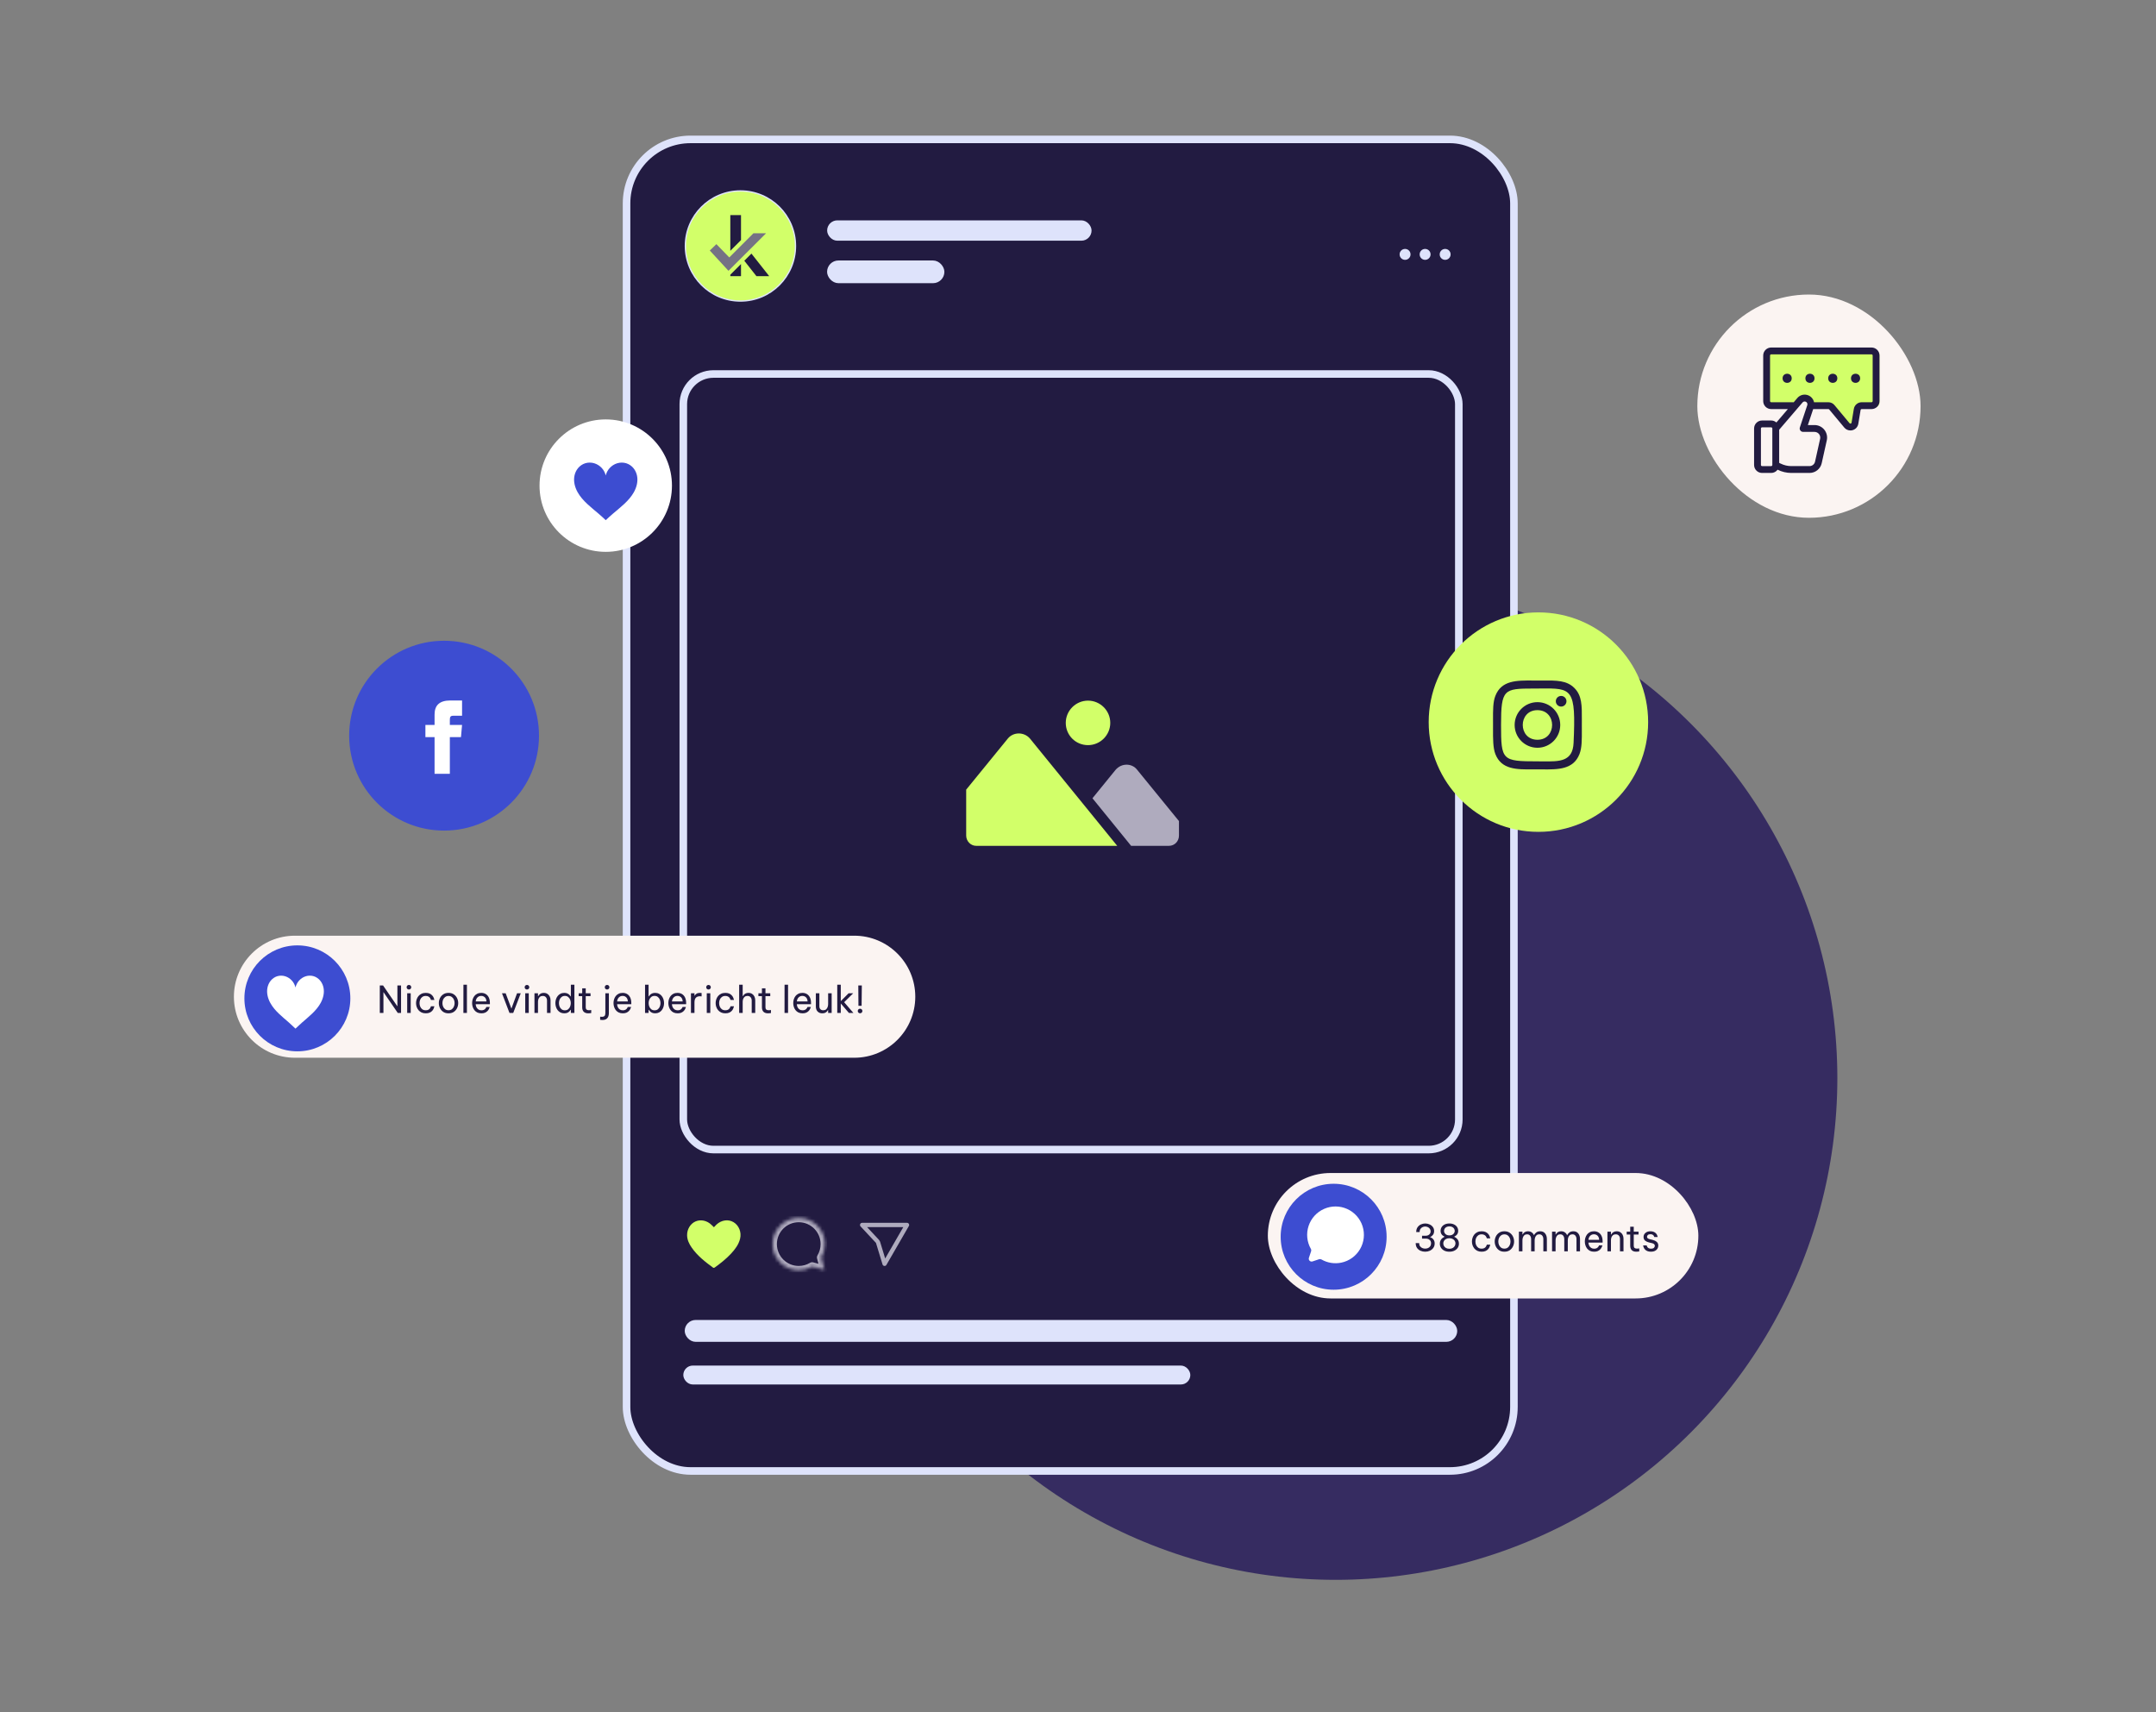
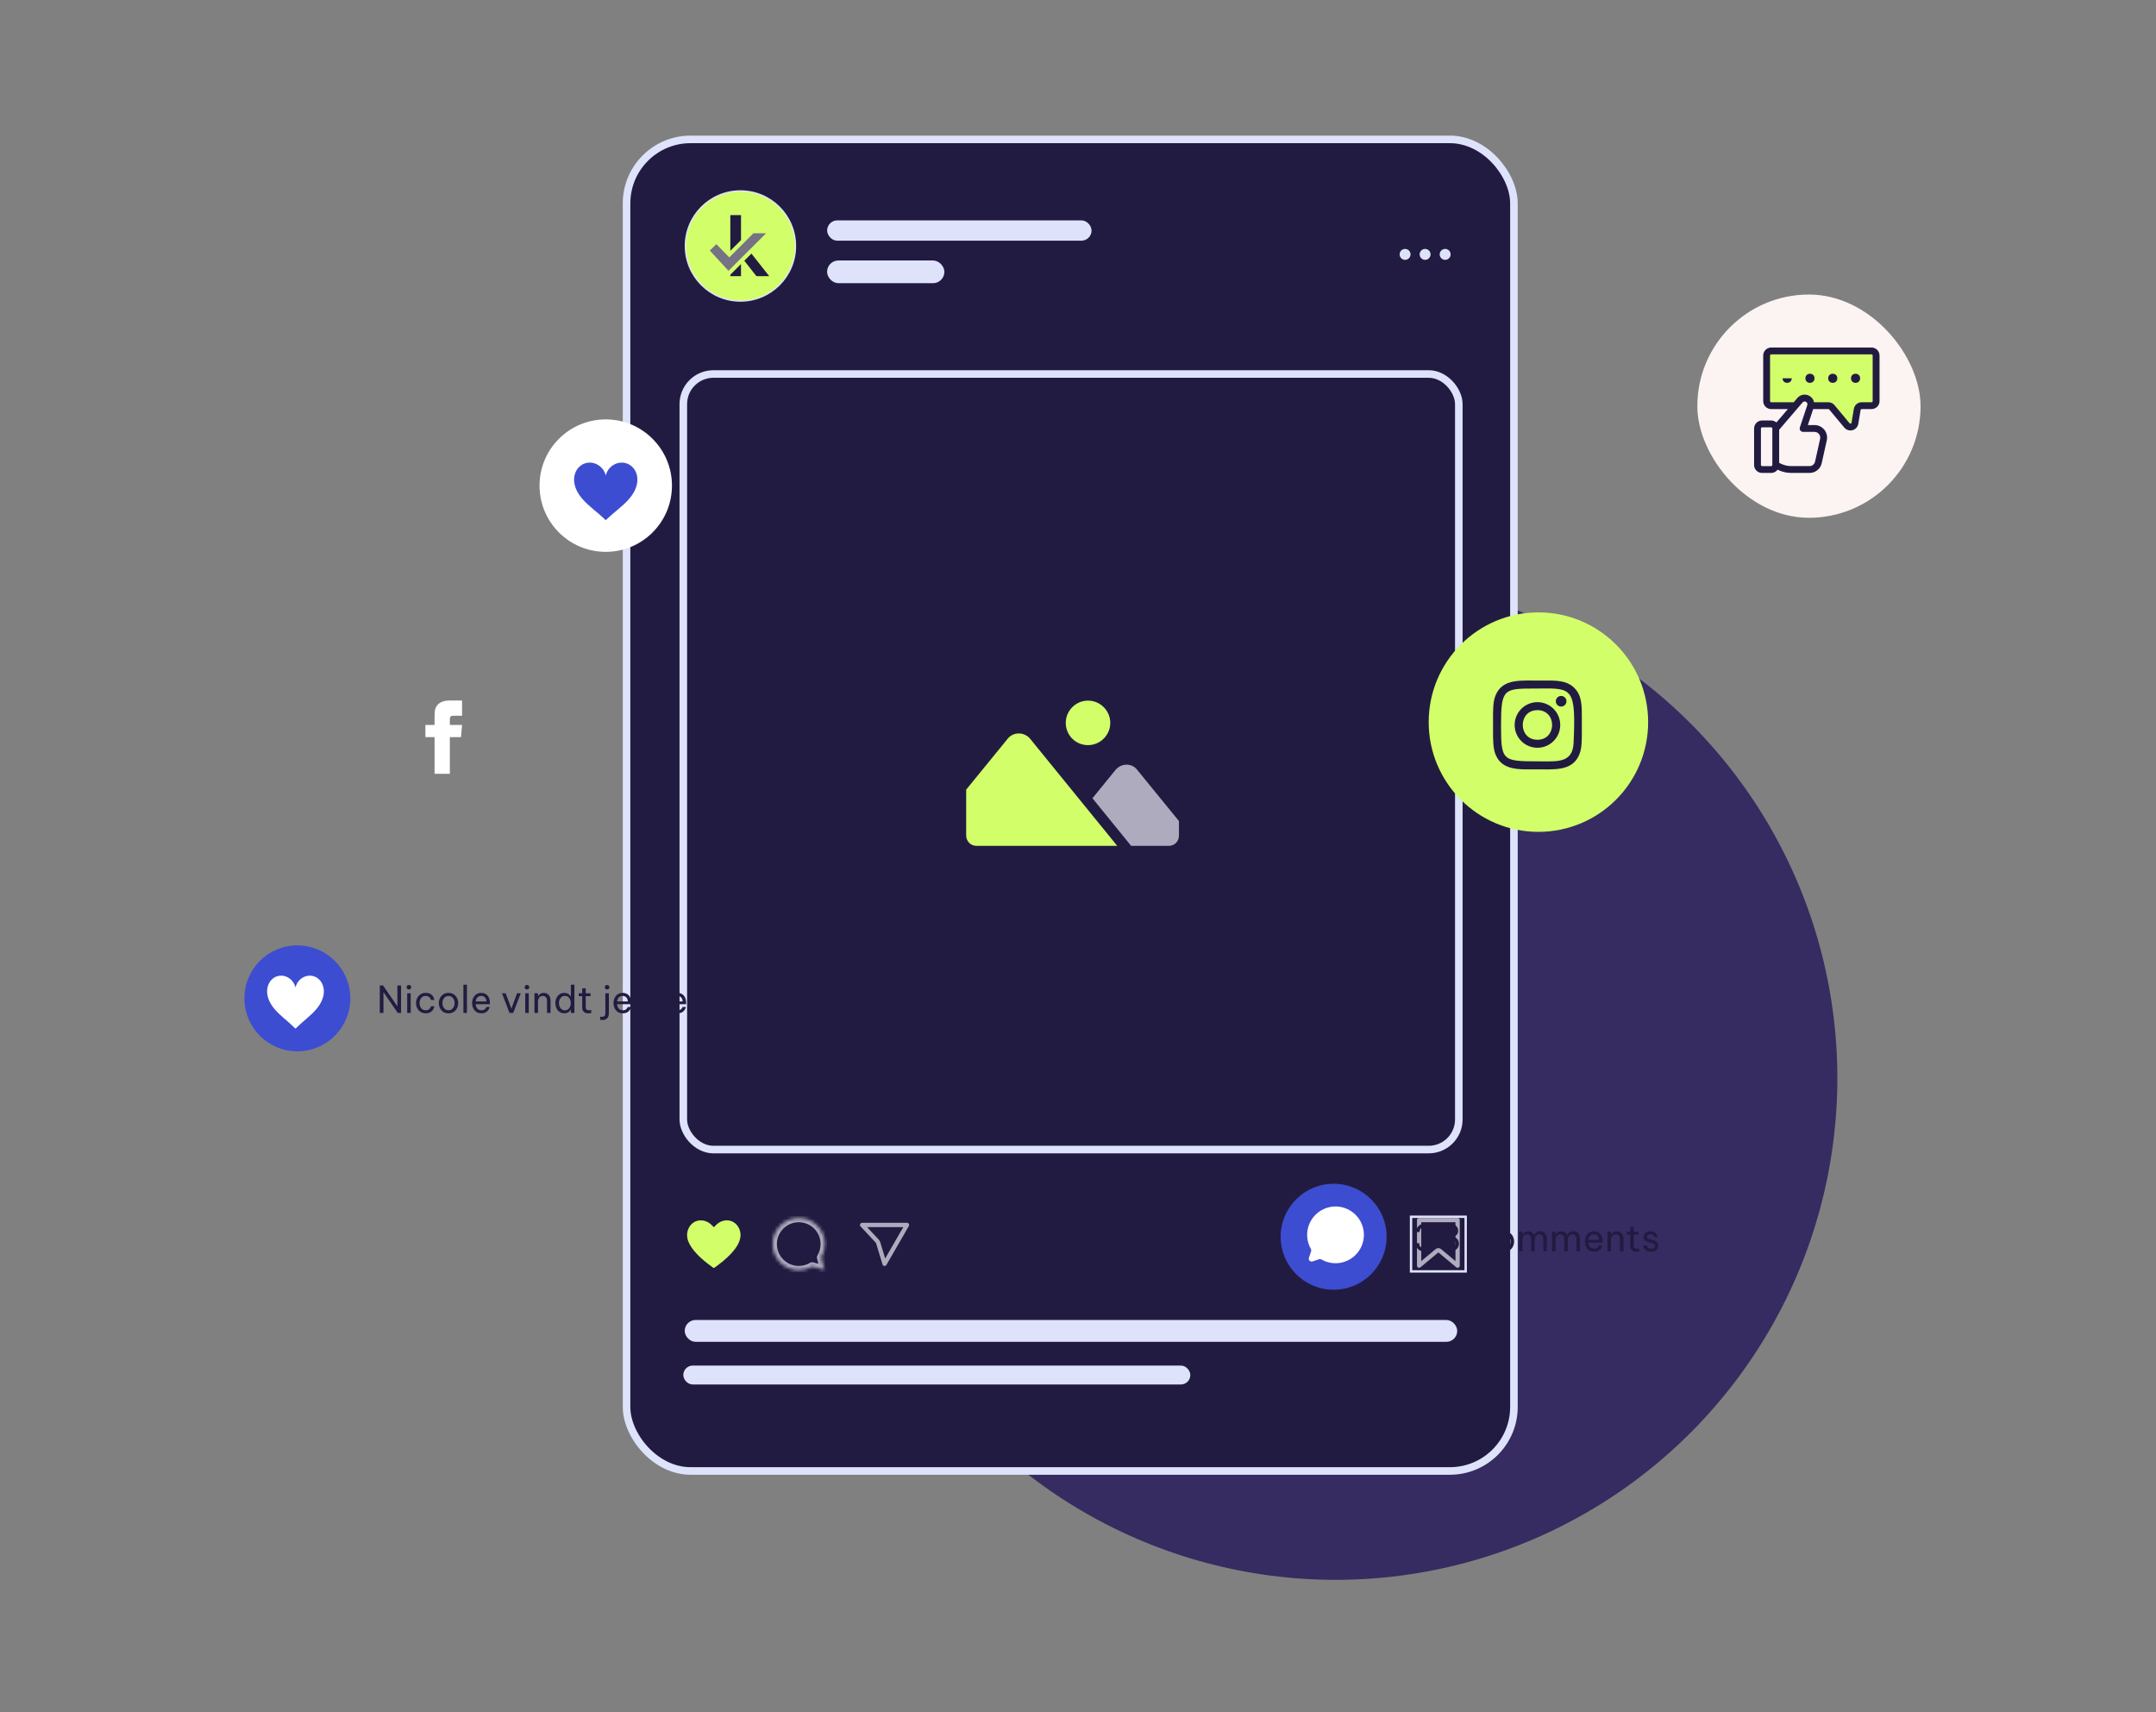
<svg xmlns="http://www.w3.org/2000/svg" width="636" height="505" viewBox="0 0 636 505" fill="none">
  <rect x="0" y="0" width="636" height="505" fill="#808080" stroke="none" />
  <circle cx="394" cy="318" r="148" fill="#362C61" />
  <rect x="184.827" y="41.116" width="261.768" height="392.768" rx="18.884" fill="#221B41" stroke="#DEE3FB" stroke-width="2.232" />
  <rect x="201.569" y="110.317" width="228.768" height="228.768" rx="8.884" stroke="#DEE3FB" stroke-width="2.232" />
  <g clip-path="url(#clip0_1715_29210)">
    <path d="M210.599 361.993C210.858 361.723 211.099 361.439 211.374 361.19C212.856 359.842 214.849 359.574 216.397 360.505C217.991 361.464 218.793 363.482 218.318 365.392C217.888 367.126 216.841 368.494 215.659 369.773C214.213 371.337 212.544 372.642 210.826 373.887C210.719 373.965 210.478 374.004 210.389 373.939C208.03 372.222 205.734 370.43 204.044 368C203.287 366.913 202.714 365.739 202.687 364.375C202.651 362.578 203.666 360.933 205.192 360.274C206.724 359.612 208.575 360.018 209.884 361.301C210.109 361.521 210.335 361.738 210.599 361.993Z" fill="#D2FF69" />
  </g>
  <g clip-path="url(#clip1_1715_29210)">
    <mask id="path-5-inside-1_1715_29210" fill="white">
      <path fill-rule="evenodd" clip-rule="evenodd" d="M242.248 370.91C242.937 369.756 243.333 368.406 243.333 366.964C243.333 362.707 239.881 359.255 235.624 359.255C231.366 359.255 227.915 362.707 227.915 366.964C227.915 371.222 231.366 374.673 235.624 374.673C237.069 374.673 238.421 374.275 239.577 373.584L243.226 374.561L242.248 370.91Z" />
    </mask>
    <path d="M242.248 370.91L241.165 370.263C240.99 370.556 240.941 370.907 241.029 371.236L242.248 370.91ZM239.577 373.584L239.904 372.365C239.574 372.277 239.222 372.326 238.929 372.501L239.577 373.584ZM243.226 374.561L242.9 375.78C243.335 375.896 243.8 375.772 244.118 375.453C244.437 375.135 244.561 374.67 244.445 374.235L243.226 374.561ZM242.071 366.964C242.071 368.172 241.74 369.299 241.165 370.263L243.331 371.556C244.133 370.212 244.594 368.64 244.594 366.964H242.071ZM235.624 360.517C239.185 360.517 242.071 363.403 242.071 366.964H244.594C244.594 362.01 240.578 357.994 235.624 357.994V360.517ZM229.176 366.964C229.176 363.403 232.063 360.517 235.624 360.517V357.994C230.67 357.994 226.654 362.01 226.654 366.964H229.176ZM235.624 373.412C232.063 373.412 229.176 370.525 229.176 366.964H226.654C226.654 371.918 230.67 375.934 235.624 375.934V373.412ZM238.929 372.501C237.964 373.079 236.835 373.412 235.624 373.412V375.934C237.303 375.934 238.879 375.472 240.225 374.666L238.929 372.501ZM239.251 374.802L242.9 375.78L243.553 373.343L239.904 372.365L239.251 374.802ZM244.445 374.235L243.466 370.583L241.029 371.236L242.008 374.888L244.445 374.235Z" fill="#AFABBE" mask="url(#path-5-inside-1_1715_29210)" />
  </g>
  <g clip-path="url(#clip2_1715_29210)">
    <path d="M254.324 361.323L267.56 361.323L260.942 372.785L259.004 366.43C258.976 366.338 258.927 366.254 258.861 366.183L254.324 361.323Z" stroke="#AFABBE" stroke-width="1.261" stroke-linejoin="round" />
  </g>
  <rect x="416.244" y="358.905" width="16.119" height="16.119" stroke="#DEE3FB" stroke-width="0.701" />
  <path d="M418.627 373.326V359.886H429.98V373.326L424.708 368.932C424.474 368.738 424.134 368.738 423.9 368.932L418.627 373.326Z" stroke="#AFABBE" stroke-width="1.261" stroke-linejoin="round" />
  <rect x="202.523" y="389.886" width="226.808" height="5.375" rx="2.687" fill="#DEE3FB" stroke="#DEE3FB" stroke-width="1.075" />
  <rect x="244.537" y="65.537" width="76.925" height="4.925" rx="2.463" fill="#DEE3FB" stroke="#DEE3FB" stroke-width="1.075" />
  <rect x="202.107" y="403.335" width="148.489" height="4.506" rx="2.253" fill="#DEE3FB" stroke="#DEE3FB" stroke-width="1.075" />
  <circle cx="218.42" cy="72.56" r="16.241" fill="#D2FF69" stroke="#DEE3FB" stroke-width="0.391" />
  <circle cx="414.483" cy="75.036" r="1.612" fill="#DEE3FB" />
  <circle cx="420.395" cy="75.036" r="1.612" fill="#DEE3FB" />
  <circle cx="426.307" cy="75.036" r="1.612" fill="#DEE3FB" />
  <rect x="244.52" y="77.37" width="33.526" height="5.622" rx="2.811" fill="#DEE3FB" stroke="#DEE3FB" stroke-width="1.075" />
  <path d="M320.954 219.791C324.563 219.791 327.519 216.836 327.519 213.227C327.519 209.618 324.563 206.663 320.954 206.663C317.345 206.663 314.39 209.618 314.39 213.227C314.39 216.836 317.262 219.791 320.954 219.791Z" fill="#D2FF69" />
  <path d="M329.076 227.092L322.265 235.461L333.668 249.493H344.829C346.47 249.493 347.784 248.179 347.784 246.458V242.192L335.476 227.096C333.919 225.042 330.8 225.041 329.076 227.092Z" fill="#AFABBE" />
  <path d="M297.322 217.824L285.014 232.92V246.458C285.014 248.099 286.328 249.494 287.969 249.494H329.569L303.806 217.823C302.082 215.852 298.963 215.853 297.322 217.824Z" fill="#D2FF69" />
  <path d="M344.833 194.029H288.05C282.223 194.029 277.467 198.788 277.467 204.612V246.542C277.467 252.369 282.227 257.125 288.05 257.125H344.913C350.74 257.125 355.497 252.365 355.497 246.542L355.5 204.612C355.416 198.785 350.657 194.029 344.833 194.029ZM351.067 246.458C351.067 249.904 348.279 252.696 344.83 252.696H288.05C284.605 252.696 281.813 249.907 281.813 246.458L281.816 204.612C281.816 201.166 284.605 198.374 288.054 198.374H344.917C348.362 198.374 351.154 201.163 351.154 204.612L351.151 246.458H351.067Z" fill="#221B41" />
  <path fill-rule="evenodd" clip-rule="evenodd" d="M215.129 75.934L222.25 68.814H225.98L214.892 79.879L209.382 73.893L211.331 72.014L215.129 75.934Z" fill="#757284" />
  <path fill-rule="evenodd" clip-rule="evenodd" d="M215.437 81.036V81.46H218.59V77.882L215.437 81.036ZM215.437 73.975L218.59 70.822V63.439H215.437V73.975ZM221.667 74.805L219.563 76.91L223.143 81.46H226.913L221.667 74.805Z" fill="#221B41" />
  <rect x="500.697" y="86.878" width="65.853" height="65.853" rx="32.926" fill="#FBF4F2" />
  <path d="M520.657 104.782C520.657 103.968 521.317 103.308 522.131 103.308H552.966C553.78 103.308 554.44 103.968 554.44 104.782V118.726C554.44 119.54 553.78 120.199 552.966 120.199H549.405C548.802 120.199 548.26 120.566 548.037 121.126L546.856 124.078C546.455 125.08 545.147 125.325 544.411 124.536L540.755 120.619C540.503 120.349 540.159 120.184 539.791 120.155L535.466 119.823C535.248 119.806 535.037 119.741 534.848 119.633L532.78 118.451C532.483 118.281 532.136 118.22 531.799 118.278L522.381 119.902C521.48 120.057 520.657 119.364 520.657 118.45V104.782Z" fill="#D2FF69" />
  <path d="M552.084 102.504H522.485C521.185 102.506 520.132 103.559 520.13 104.859V118.313C520.132 119.613 521.185 120.666 522.485 120.668H527.402L524.019 124.615C523.595 124.242 523.05 124.033 522.485 124.031H519.794C518.494 124.033 517.441 125.086 517.439 126.386V137.149C517.441 138.449 518.494 139.502 519.794 139.504H522.485C523.23 139.502 523.928 139.147 524.368 138.547C525.63 139.174 527.019 139.502 528.427 139.504H533.78C535.517 139.512 537.024 138.305 537.392 136.606L538.888 129.879V129.881C539.131 128.784 538.864 127.637 538.163 126.763C537.46 125.886 536.398 125.377 535.275 125.377H533.302L534.871 120.668H539.343C539.444 120.666 539.54 120.711 539.604 120.789L544.044 126.117C544.488 126.656 545.149 126.969 545.847 126.969C546.06 126.969 546.272 126.941 546.477 126.885C547.367 126.65 548.036 125.913 548.183 125.005L548.855 120.952C548.881 120.785 549.025 120.664 549.192 120.668H552.084C553.384 120.666 554.437 119.613 554.439 118.313V104.859C554.437 103.559 553.384 102.506 552.084 102.504ZM522.485 137.486H519.794C519.609 137.486 519.458 137.334 519.458 137.149V126.386C519.458 126.201 519.609 126.049 519.794 126.049H522.485C522.67 126.049 522.821 126.201 522.821 126.386V137.149C522.821 137.334 522.67 137.486 522.485 137.486ZM535.275 127.395C535.786 127.395 536.269 127.627 536.588 128.024C536.906 128.422 537.029 128.944 536.918 129.441L535.423 136.169C535.255 136.941 534.57 137.489 533.78 137.485H528.426C527.33 137.484 526.248 137.228 525.268 136.74L524.839 136.525V126.759L531.741 118.706C531.983 118.421 532.39 118.338 532.725 118.508C533.088 118.69 533.261 119.11 533.135 119.495L530.946 126.066C530.843 126.374 530.894 126.712 531.084 126.976C531.274 127.238 531.578 127.395 531.903 127.395L535.275 127.395ZM552.421 118.313C552.419 118.498 552.269 118.648 552.084 118.649H549.192C548.036 118.644 547.049 119.482 546.864 120.622L546.191 124.672V124.673C546.173 124.801 546.077 124.907 545.949 124.936C545.82 124.976 545.678 124.931 545.594 124.825L541.156 119.5C540.71 118.959 540.044 118.648 539.343 118.649H535.128C534.906 117.595 534.104 116.757 533.06 116.49C532.015 116.222 530.91 116.572 530.209 117.393L529.133 118.649H522.485C522.3 118.648 522.15 118.498 522.148 118.313V104.859C522.15 104.674 522.3 104.524 522.485 104.522H552.084C552.269 104.524 552.419 104.674 552.421 104.859L552.421 118.313Z" fill="#221B41" />
-   <path d="M528.539 111.586C528.539 113.381 525.848 113.381 525.848 111.586C525.848 109.792 528.539 109.792 528.539 111.586Z" fill="#221B41" />
+   <path d="M528.539 111.586C528.539 113.381 525.848 113.381 525.848 111.586Z" fill="#221B41" />
  <path d="M535.267 111.586C535.267 113.381 532.576 113.381 532.576 111.586C532.576 109.792 535.267 109.792 535.267 111.586Z" fill="#221B41" />
  <path d="M541.993 111.586C541.993 113.381 539.302 113.381 539.302 111.586C539.302 109.792 541.993 109.792 541.993 111.586Z" fill="#221B41" />
  <path d="M548.72 111.586C548.72 113.381 546.029 113.381 546.029 111.586C546.029 109.792 548.72 109.792 548.72 111.586Z" fill="#221B41" />
  <circle cx="453.819" cy="213.003" r="32.368" fill="#D2FF69" />
  <circle cx="178.689" cy="143.244" r="19.533" fill="white" />
  <path fill-rule="evenodd" clip-rule="evenodd" d="M173.966 136.45C173.519 136.449 173.073 136.512 172.647 136.644C171.813 136.902 171.072 137.418 170.524 138.075C169.976 138.733 169.618 139.528 169.454 140.356C169.127 142.011 169.577 143.744 170.414 145.224C171.856 147.775 174.332 149.602 176.586 151.535C177.305 152.149 178.004 152.785 178.688 153.435C179.373 152.785 180.072 152.149 180.79 151.535C183.045 149.602 185.52 147.775 186.963 145.224C187.8 143.744 188.25 142.011 187.923 140.356C187.759 139.528 187.401 138.733 186.853 138.075C186.304 137.418 185.564 136.902 184.73 136.644C184.304 136.512 183.858 136.449 183.411 136.45C182.964 136.451 182.517 136.516 182.09 136.643C181.236 136.896 180.464 137.39 179.871 138.032C179.292 138.658 178.887 139.428 178.688 140.244C178.49 139.428 178.085 138.658 177.506 138.032C176.912 137.39 176.14 136.896 175.287 136.643C174.859 136.517 174.413 136.451 173.966 136.45Z" fill="#3D4DD1" />
  <path fill-rule="evenodd" clip-rule="evenodd" d="M453.527 200.738C453.094 200.738 452.663 200.735 452.235 200.732C447.359 200.696 442.908 200.664 441.118 205.257C440.408 207.081 440.416 209.385 440.428 212.545C440.429 212.961 440.431 213.392 440.431 213.839C440.431 214.202 440.429 214.562 440.428 214.919C440.418 217.875 440.409 220.592 441.118 222.419C442.903 227.014 447.388 226.981 452.239 226.946H452.239H452.239H452.239C452.666 226.943 453.096 226.939 453.527 226.939C453.977 226.939 454.428 226.944 454.878 226.948L454.879 226.948C459.57 226.99 464.139 227.032 465.938 222.419C466.648 220.579 466.64 218.307 466.628 215.149V215.149V215.149V215.149C466.627 214.728 466.625 214.292 466.625 213.839C466.625 213.349 466.628 212.875 466.63 212.417C466.654 208.096 466.67 205.179 464.425 202.936C462.172 200.683 459.207 200.703 455.022 200.731C454.54 200.734 454.042 200.738 453.527 200.738ZM454.463 203.085L454.463 203.085C463.733 202.998 464.926 202.986 464.192 219.128C463.938 224.681 460.075 224.639 455.082 224.584H455.082H455.082H455.082C454.576 224.579 454.058 224.573 453.532 224.573C443.095 224.573 442.795 224.274 442.795 213.833C442.795 203.27 443.622 203.105 452.356 203.096V203.099C453.101 203.098 453.802 203.091 454.463 203.085ZM458.951 206.845C458.951 205.977 459.655 205.273 460.523 205.273C461.39 205.273 462.094 205.977 462.094 206.845C462.094 207.712 461.39 208.416 460.523 208.416C459.655 208.416 458.951 207.712 458.951 206.845ZM453.53 207.111C449.815 207.111 446.804 210.124 446.804 213.839C446.804 217.554 449.815 220.565 453.53 220.565C457.245 220.565 460.255 217.554 460.255 213.839C460.255 210.124 457.245 207.111 453.53 207.111ZM453.53 209.472C459.303 209.472 459.31 218.206 453.53 218.206C447.759 218.206 447.75 209.472 453.53 209.472Z" fill="#221B41" />
-   <path d="M69 294C69 284.059 77.059 276 87 276H252C261.941 276 270 284.059 270 294C270 303.941 261.941 312 252 312H87C77.059 312 69 303.941 69 294Z" fill="#FBF4F2" />
-   <rect x="374" y="346" width="127" height="37" rx="18.5" fill="#FBF4F2" />
  <path d="M112.038 298.785V290.678H113.002L117.23 296.846V290.678H118.304V298.785H117.34L113.111 292.628V298.785H112.038ZM120.631 291.872C120.433 291.872 120.269 291.806 120.138 291.675C120.014 291.544 119.951 291.387 119.951 291.204C119.951 291.014 120.014 290.853 120.138 290.722C120.269 290.591 120.433 290.525 120.631 290.525C120.821 290.525 120.981 290.591 121.113 290.722C121.244 290.853 121.31 291.014 121.31 291.204C121.31 291.387 121.244 291.544 121.113 291.675C120.981 291.806 120.821 291.872 120.631 291.872ZM120.116 298.785V292.979H121.156V298.785H120.116ZM125.59 298.894C125.115 298.894 124.699 298.81 124.341 298.642C123.983 298.467 123.683 298.237 123.442 297.952C123.209 297.66 123.03 297.335 122.906 296.977C122.789 296.619 122.73 296.254 122.73 295.882C122.73 295.509 122.789 295.148 122.906 294.797C123.022 294.439 123.198 294.114 123.431 293.822C123.672 293.53 123.972 293.3 124.33 293.132C124.688 292.957 125.108 292.869 125.59 292.869C126.057 292.869 126.444 292.938 126.751 293.077C127.057 293.216 127.302 293.391 127.485 293.603C127.675 293.808 127.813 294.016 127.901 294.227C127.996 294.432 128.058 294.604 128.087 294.742C128.116 294.881 128.131 294.951 128.131 294.951H127.123C127.123 294.951 127.105 294.892 127.068 294.775C127.032 294.651 126.963 294.512 126.86 294.359C126.758 294.206 126.605 294.07 126.4 293.954C126.196 293.829 125.925 293.767 125.59 293.767C125.188 293.767 124.848 293.87 124.571 294.074C124.301 294.271 124.096 294.531 123.957 294.852C123.826 295.173 123.76 295.517 123.76 295.882C123.76 296.247 123.826 296.59 123.957 296.911C124.096 297.233 124.301 297.496 124.571 297.7C124.848 297.897 125.188 297.996 125.59 297.996C125.925 297.996 126.196 297.938 126.4 297.821C126.605 297.696 126.758 297.558 126.86 297.404C126.963 297.251 127.032 297.116 127.068 296.999C127.105 296.875 127.123 296.813 127.123 296.813H128.131C128.131 296.813 128.116 296.882 128.087 297.021C128.058 297.16 127.996 297.335 127.901 297.547C127.813 297.751 127.675 297.959 127.485 298.171C127.302 298.376 127.057 298.547 126.751 298.686C126.444 298.825 126.057 298.894 125.59 298.894ZM132.308 298.894C131.687 298.894 131.165 298.752 130.741 298.467C130.318 298.175 129.996 297.799 129.777 297.339C129.558 296.879 129.449 296.393 129.449 295.882C129.449 295.363 129.558 294.877 129.777 294.425C129.996 293.965 130.318 293.592 130.741 293.307C131.165 293.015 131.687 292.869 132.308 292.869C132.929 292.869 133.451 293.015 133.874 293.307C134.298 293.592 134.619 293.965 134.838 294.425C135.058 294.877 135.167 295.363 135.167 295.882C135.167 296.393 135.058 296.879 134.838 297.339C134.619 297.799 134.298 298.175 133.874 298.467C133.451 298.752 132.929 298.894 132.308 298.894ZM132.308 297.985C132.702 297.985 133.031 297.886 133.294 297.689C133.564 297.485 133.765 297.222 133.896 296.9C134.035 296.579 134.104 296.24 134.104 295.882C134.104 295.517 134.035 295.177 133.896 294.863C133.765 294.542 133.564 294.282 133.294 294.085C133.031 293.881 132.702 293.778 132.308 293.778C131.921 293.778 131.592 293.881 131.322 294.085C131.052 294.282 130.847 294.542 130.708 294.863C130.577 295.177 130.511 295.517 130.511 295.882C130.511 296.24 130.577 296.579 130.708 296.9C130.847 297.222 131.052 297.485 131.322 297.689C131.592 297.886 131.921 297.985 132.308 297.985ZM136.696 298.785L136.707 290.459H137.737V298.785H136.696ZM142.019 298.894C141.544 298.894 141.132 298.81 140.781 298.642C140.438 298.467 140.153 298.233 139.927 297.941C139.708 297.649 139.543 297.328 139.434 296.977C139.324 296.619 139.269 296.254 139.269 295.882C139.269 295.517 139.321 295.155 139.423 294.797C139.532 294.439 139.697 294.114 139.916 293.822C140.142 293.53 140.423 293.3 140.759 293.132C141.103 292.957 141.508 292.869 141.975 292.869C142.472 292.869 142.91 292.982 143.29 293.209C143.67 293.435 143.969 293.771 144.188 294.217C144.407 294.662 144.517 295.221 144.517 295.893V296.199H140.321C140.343 296.528 140.42 296.831 140.551 297.109C140.69 297.379 140.883 297.598 141.132 297.766C141.38 297.927 141.676 298.007 142.019 298.007C142.319 298.007 142.56 297.959 142.742 297.864C142.932 297.762 143.082 297.645 143.191 297.514C143.301 297.382 143.374 297.269 143.41 297.174C143.454 297.072 143.476 297.021 143.476 297.021H144.451C144.451 297.021 144.433 297.087 144.396 297.218C144.36 297.342 144.294 297.496 144.199 297.678C144.104 297.861 143.965 298.047 143.783 298.237C143.6 298.42 143.367 298.577 143.082 298.708C142.797 298.832 142.443 298.894 142.019 298.894ZM140.332 295.389H143.498C143.483 295.009 143.403 294.702 143.257 294.469C143.111 294.227 142.925 294.049 142.698 293.932C142.472 293.815 142.231 293.756 141.975 293.756C141.515 293.756 141.139 293.906 140.847 294.206C140.555 294.498 140.383 294.892 140.332 295.389ZM150.291 298.785L148.078 292.979H149.163L150.861 297.514L152.526 292.979H153.621L151.397 298.785H150.291ZM155.453 291.872C155.255 291.872 155.091 291.806 154.96 291.675C154.835 291.544 154.773 291.387 154.773 291.204C154.773 291.014 154.835 290.853 154.96 290.722C155.091 290.591 155.255 290.525 155.453 290.525C155.642 290.525 155.803 290.591 155.935 290.722C156.066 290.853 156.132 291.014 156.132 291.204C156.132 291.387 156.066 291.544 155.935 291.675C155.803 291.806 155.642 291.872 155.453 291.872ZM154.938 298.785V292.979H155.978V298.785H154.938ZM157.662 298.785V292.979H158.703V293.822H158.768C158.819 293.735 158.903 293.614 159.02 293.461C159.144 293.307 159.32 293.172 159.546 293.055C159.772 292.931 160.057 292.869 160.401 292.869C160.824 292.869 161.186 292.968 161.485 293.165C161.784 293.355 162.011 293.614 162.164 293.943C162.325 294.271 162.405 294.64 162.405 295.049V298.785H161.365V295.115C161.365 294.728 161.255 294.406 161.036 294.151C160.824 293.895 160.514 293.767 160.105 293.767C159.776 293.767 159.51 293.851 159.305 294.019C159.101 294.18 158.947 294.395 158.845 294.666C158.75 294.929 158.703 295.21 158.703 295.509V298.785H157.662ZM166.461 298.894C166.023 298.894 165.64 298.81 165.311 298.642C164.982 298.467 164.708 298.237 164.489 297.952C164.27 297.66 164.106 297.335 163.996 296.977C163.887 296.619 163.832 296.254 163.832 295.882C163.832 295.509 163.887 295.144 163.996 294.786C164.106 294.428 164.27 294.107 164.489 293.822C164.708 293.53 164.982 293.3 165.311 293.132C165.64 292.957 166.023 292.869 166.461 292.869C166.826 292.869 167.133 292.928 167.381 293.044C167.63 293.161 167.831 293.3 167.984 293.461C168.137 293.614 168.254 293.76 168.334 293.899H168.4V290.459H169.441V298.785H168.4V297.864H168.334C168.254 298.003 168.137 298.153 167.984 298.314C167.831 298.474 167.63 298.613 167.381 298.73C167.133 298.839 166.826 298.894 166.461 298.894ZM166.636 298.007C167.024 298.007 167.345 297.905 167.6 297.7C167.863 297.488 168.057 297.222 168.181 296.9C168.313 296.572 168.378 296.232 168.378 295.882C168.378 295.524 168.313 295.184 168.181 294.863C168.057 294.542 167.863 294.279 167.6 294.074C167.345 293.862 167.024 293.756 166.636 293.756C166.249 293.756 165.924 293.862 165.661 294.074C165.399 294.279 165.201 294.542 165.07 294.863C164.946 295.184 164.884 295.524 164.884 295.882C164.884 296.232 164.946 296.572 165.07 296.9C165.201 297.222 165.399 297.488 165.661 297.7C165.924 297.905 166.249 298.007 166.636 298.007ZM173.553 298.894C172.954 298.894 172.501 298.741 172.194 298.434C171.895 298.127 171.745 297.696 171.745 297.141V293.833H170.704V292.979H171.745V291.522H172.786V292.979H174.199V293.833H172.786V297.141C172.786 297.434 172.866 297.649 173.027 297.788C173.187 297.919 173.421 297.985 173.728 297.985C173.889 297.985 174.042 297.974 174.188 297.952C174.334 297.93 174.407 297.919 174.407 297.919V298.807C174.407 298.807 174.323 298.821 174.155 298.85C173.987 298.88 173.786 298.894 173.553 298.894ZM179.087 291.872C178.89 291.872 178.726 291.806 178.594 291.675C178.47 291.544 178.408 291.387 178.408 291.204C178.408 291.014 178.47 290.853 178.594 290.722C178.726 290.591 178.89 290.525 179.087 290.525C179.277 290.525 179.438 290.591 179.569 290.722C179.7 290.853 179.766 291.014 179.766 291.204C179.766 291.387 179.7 291.544 179.569 291.675C179.438 291.806 179.277 291.872 179.087 291.872ZM177.751 300.866C177.546 300.866 177.378 300.855 177.247 300.833C177.108 300.811 177.038 300.8 177.038 300.8V299.88C177.038 299.88 177.086 299.887 177.181 299.902C177.276 299.917 177.393 299.924 177.531 299.924C177.919 299.924 178.189 299.836 178.342 299.661C178.495 299.493 178.572 299.227 178.572 298.861V292.979H179.613V298.861C179.613 299.095 179.584 299.329 179.525 299.562C179.474 299.796 179.379 300.012 179.24 300.209C179.102 300.406 178.912 300.563 178.671 300.68C178.43 300.804 178.123 300.866 177.751 300.866ZM183.731 298.894C183.256 298.894 182.843 298.81 182.493 298.642C182.149 298.467 181.865 298.233 181.638 297.941C181.419 297.649 181.255 297.328 181.145 296.977C181.036 296.619 180.981 296.254 180.981 295.882C180.981 295.517 181.032 295.155 181.134 294.797C181.244 294.439 181.408 294.114 181.627 293.822C181.854 293.53 182.135 293.3 182.471 293.132C182.814 292.957 183.219 292.869 183.687 292.869C184.183 292.869 184.622 292.982 185.001 293.209C185.381 293.435 185.68 293.771 185.9 294.217C186.119 294.662 186.228 295.221 186.228 295.893V296.199H182.033C182.054 296.528 182.131 296.831 182.263 297.109C182.401 297.379 182.595 297.598 182.843 297.766C183.092 297.927 183.387 298.007 183.731 298.007C184.03 298.007 184.271 297.959 184.454 297.864C184.643 297.762 184.793 297.645 184.903 297.514C185.012 297.382 185.085 297.269 185.122 297.174C185.166 297.072 185.188 297.021 185.188 297.021H186.163C186.163 297.021 186.144 297.087 186.108 297.218C186.071 297.342 186.005 297.496 185.911 297.678C185.816 297.861 185.677 298.047 185.494 298.237C185.312 298.42 185.078 298.577 184.793 298.708C184.508 298.832 184.154 298.894 183.731 298.894ZM182.044 295.389H185.209C185.195 295.009 185.114 294.702 184.968 294.469C184.822 294.227 184.636 294.049 184.41 293.932C184.183 293.815 183.942 293.756 183.687 293.756C183.227 293.756 182.851 293.906 182.558 294.206C182.266 294.498 182.095 294.892 182.044 295.389ZM193.262 298.894C192.897 298.894 192.59 298.836 192.342 298.719C192.094 298.602 191.893 298.463 191.74 298.303C191.594 298.142 191.477 297.996 191.389 297.864H191.323V298.785H190.283V290.459H191.323V293.899H191.389C191.477 293.76 191.594 293.61 191.74 293.45C191.893 293.289 192.094 293.154 192.342 293.044C192.59 292.928 192.897 292.869 193.262 292.869C193.7 292.869 194.084 292.957 194.413 293.132C194.741 293.3 195.015 293.53 195.234 293.822C195.453 294.107 195.618 294.428 195.727 294.786C195.837 295.144 195.891 295.509 195.891 295.882C195.891 296.254 195.837 296.619 195.727 296.977C195.618 297.335 195.453 297.66 195.234 297.952C195.015 298.237 194.741 298.467 194.413 298.642C194.084 298.81 193.7 298.894 193.262 298.894ZM193.087 298.007C193.481 298.007 193.806 297.905 194.062 297.7C194.325 297.488 194.518 297.222 194.643 296.9C194.774 296.572 194.84 296.232 194.84 295.882C194.84 295.524 194.774 295.184 194.643 294.863C194.518 294.542 194.325 294.279 194.062 294.074C193.806 293.862 193.481 293.756 193.087 293.756C192.7 293.756 192.375 293.862 192.112 294.074C191.856 294.279 191.663 294.542 191.531 294.863C191.407 295.184 191.345 295.524 191.345 295.882C191.345 296.232 191.407 296.572 191.531 296.9C191.663 297.222 191.856 297.488 192.112 297.7C192.375 297.905 192.7 298.007 193.087 298.007ZM199.906 298.894C199.431 298.894 199.019 298.81 198.668 298.642C198.325 298.467 198.04 298.233 197.814 297.941C197.594 297.649 197.43 297.328 197.321 296.977C197.211 296.619 197.156 296.254 197.156 295.882C197.156 295.517 197.207 295.155 197.31 294.797C197.419 294.439 197.584 294.114 197.803 293.822C198.029 293.53 198.31 293.3 198.646 293.132C198.989 292.957 199.395 292.869 199.862 292.869C200.359 292.869 200.797 292.982 201.177 293.209C201.556 293.435 201.856 293.771 202.075 294.217C202.294 294.662 202.404 295.221 202.404 295.893V296.199H198.208C198.23 296.528 198.307 296.831 198.438 297.109C198.577 297.379 198.77 297.598 199.019 297.766C199.267 297.927 199.563 298.007 199.906 298.007C200.205 298.007 200.446 297.959 200.629 297.864C200.819 297.762 200.969 297.645 201.078 297.514C201.188 297.382 201.261 297.269 201.297 297.174C201.341 297.072 201.363 297.021 201.363 297.021H202.338C202.338 297.021 202.32 297.087 202.283 297.218C202.247 297.342 202.181 297.496 202.086 297.678C201.991 297.861 201.852 298.047 201.67 298.237C201.487 298.42 201.253 298.577 200.969 298.708C200.684 298.832 200.329 298.894 199.906 298.894ZM198.219 295.389H201.385C201.37 295.009 201.29 294.702 201.144 294.469C200.998 294.227 200.812 294.049 200.585 293.932C200.359 293.815 200.118 293.756 199.862 293.756C199.402 293.756 199.026 293.906 198.734 294.206C198.442 294.498 198.27 294.892 198.219 295.389ZM203.824 298.785V292.979H204.864V293.702H204.908C205.032 293.483 205.215 293.289 205.456 293.121C205.697 292.953 206.037 292.869 206.475 292.869C206.599 292.869 206.712 292.876 206.814 292.891C206.917 292.898 206.968 292.902 206.968 292.902V293.899C206.968 293.899 206.909 293.895 206.792 293.888C206.683 293.873 206.566 293.866 206.442 293.866C205.938 293.866 205.547 294.012 205.27 294.304C204.999 294.589 204.864 295.056 204.864 295.706V298.785H203.824ZM209.007 291.872C208.81 291.872 208.645 291.806 208.514 291.675C208.39 291.544 208.328 291.387 208.328 291.204C208.328 291.014 208.39 290.853 208.514 290.722C208.645 290.591 208.81 290.525 209.007 290.525C209.197 290.525 209.357 290.591 209.489 290.722C209.62 290.853 209.686 291.014 209.686 291.204C209.686 291.387 209.62 291.544 209.489 291.675C209.357 291.806 209.197 291.872 209.007 291.872ZM208.492 298.785V292.979H209.533V298.785H208.492ZM213.966 298.894C213.491 298.894 213.075 298.81 212.717 298.642C212.359 298.467 212.06 298.237 211.819 297.952C211.585 297.66 211.406 297.335 211.282 296.977C211.165 296.619 211.106 296.254 211.106 295.882C211.106 295.509 211.165 295.148 211.282 294.797C211.399 294.439 211.574 294.114 211.808 293.822C212.049 293.53 212.348 293.3 212.706 293.132C213.064 292.957 213.484 292.869 213.966 292.869C214.433 292.869 214.82 292.938 215.127 293.077C215.434 293.216 215.678 293.391 215.861 293.603C216.051 293.808 216.189 294.016 216.277 294.227C216.372 294.432 216.434 294.604 216.463 294.742C216.493 294.881 216.507 294.951 216.507 294.951H215.499C215.499 294.951 215.481 294.892 215.445 294.775C215.408 294.651 215.339 294.512 215.236 294.359C215.134 294.206 214.981 294.07 214.776 293.954C214.572 293.829 214.302 293.767 213.966 293.767C213.564 293.767 213.224 293.87 212.947 294.074C212.677 294.271 212.472 294.531 212.333 294.852C212.202 295.173 212.136 295.517 212.136 295.882C212.136 296.247 212.202 296.59 212.333 296.911C212.472 297.233 212.677 297.496 212.947 297.7C213.224 297.897 213.564 297.996 213.966 297.996C214.302 297.996 214.572 297.938 214.776 297.821C214.981 297.696 215.134 297.558 215.236 297.404C215.339 297.251 215.408 297.116 215.445 296.999C215.481 296.875 215.499 296.813 215.499 296.813H216.507C216.507 296.813 216.493 296.882 216.463 297.021C216.434 297.16 216.372 297.335 216.277 297.547C216.189 297.751 216.051 297.959 215.861 298.171C215.678 298.376 215.434 298.547 215.127 298.686C214.82 298.825 214.433 298.894 213.966 298.894ZM218.044 298.785V290.459H219.085V293.822H219.15C219.201 293.735 219.285 293.614 219.402 293.461C219.526 293.307 219.702 293.172 219.928 293.055C220.154 292.931 220.439 292.869 220.783 292.869C221.206 292.869 221.568 292.968 221.867 293.165C222.167 293.355 222.393 293.614 222.546 293.943C222.707 294.271 222.787 294.64 222.787 295.049V298.785H221.747V295.115C221.747 294.728 221.637 294.406 221.418 294.151C221.206 293.895 220.896 293.767 220.487 293.767C220.158 293.767 219.892 293.851 219.687 294.019C219.483 294.18 219.329 294.395 219.227 294.666C219.132 294.929 219.085 295.21 219.085 295.509V298.785H218.044ZM226.572 298.894C225.973 298.894 225.52 298.741 225.213 298.434C224.914 298.127 224.764 297.696 224.764 297.141V293.833H223.724V292.979H224.764V291.522H225.805V292.979H227.218V293.833H225.805V297.141C225.805 297.434 225.885 297.649 226.046 297.788C226.207 297.919 226.44 297.985 226.747 297.985C226.908 297.985 227.061 297.974 227.207 297.952C227.353 297.93 227.426 297.919 227.426 297.919V298.807C227.426 298.807 227.342 298.821 227.174 298.85C227.006 298.88 226.806 298.894 226.572 298.894ZM231.427 298.785L231.438 290.459H232.468V298.785H231.427ZM236.75 298.894C236.275 298.894 235.862 298.81 235.512 298.642C235.169 298.467 234.884 298.233 234.657 297.941C234.438 297.649 234.274 297.328 234.164 296.977C234.055 296.619 234 296.254 234 295.882C234 295.517 234.051 295.155 234.154 294.797C234.263 294.439 234.427 294.114 234.646 293.822C234.873 293.53 235.154 293.3 235.49 293.132C235.833 292.957 236.239 292.869 236.706 292.869C237.203 292.869 237.641 292.982 238.021 293.209C238.4 293.435 238.7 293.771 238.919 294.217C239.138 294.662 239.247 295.221 239.247 295.893V296.199H235.052C235.074 296.528 235.15 296.831 235.282 297.109C235.421 297.379 235.614 297.598 235.862 297.766C236.111 297.927 236.407 298.007 236.75 298.007C237.049 298.007 237.29 297.959 237.473 297.864C237.663 297.762 237.812 297.645 237.922 297.514C238.031 297.382 238.105 297.269 238.141 297.174C238.185 297.072 238.207 297.021 238.207 297.021H239.182C239.182 297.021 239.163 297.087 239.127 297.218C239.09 297.342 239.025 297.496 238.93 297.678C238.835 297.861 238.696 298.047 238.513 298.237C238.331 298.42 238.097 298.577 237.812 298.708C237.528 298.832 237.173 298.894 236.75 298.894ZM235.063 295.389H238.229C238.214 295.009 238.134 294.702 237.988 294.469C237.842 294.227 237.655 294.049 237.429 293.932C237.203 293.815 236.962 293.756 236.706 293.756C236.246 293.756 235.87 293.906 235.578 294.206C235.285 294.498 235.114 294.892 235.063 295.389ZM242.563 298.894C241.986 298.894 241.526 298.715 241.182 298.357C240.839 298 240.668 297.503 240.668 296.868V292.979H241.708V296.813C241.708 297.193 241.811 297.485 242.015 297.689C242.227 297.894 242.504 297.996 242.848 297.996C243.198 297.996 243.479 297.905 243.691 297.722C243.903 297.539 244.056 297.306 244.151 297.021C244.246 296.736 244.294 296.444 244.294 296.145V292.979H245.334V298.785H244.294V297.952H244.228C244.184 298.04 244.1 298.16 243.976 298.314C243.852 298.46 243.676 298.595 243.45 298.719C243.224 298.836 242.928 298.894 242.563 298.894ZM246.982 298.785V290.459H248.023V295.301L250.334 292.979H251.692L249.02 295.619L251.747 298.785H250.422L248.023 295.991V298.785H246.982ZM253.234 296.681L253.19 290.678H254.231L254.165 296.681H253.234ZM253.716 298.883C253.518 298.883 253.354 298.818 253.223 298.686C253.099 298.555 253.036 298.398 253.036 298.215C253.036 298.025 253.099 297.864 253.223 297.733C253.354 297.602 253.518 297.536 253.716 297.536C253.906 297.536 254.066 297.602 254.198 297.733C254.329 297.864 254.395 298.025 254.395 298.215C254.395 298.398 254.329 298.555 254.198 298.686C254.066 298.818 253.906 298.883 253.716 298.883Z" fill="#221B41" />
  <path d="M420.41 369.212C419.935 369.212 419.482 369.12 419.052 368.938C418.628 368.755 418.281 368.478 418.011 368.105C417.748 367.725 417.616 367.247 417.616 366.67H418.635C418.635 367.043 418.719 367.349 418.887 367.59C419.062 367.831 419.285 368.01 419.555 368.127C419.833 368.244 420.118 368.302 420.41 368.302C420.724 368.302 421.012 368.244 421.275 368.127C421.538 368.003 421.75 367.824 421.911 367.59C422.071 367.357 422.152 367.075 422.152 366.747C422.152 366.316 422.009 365.976 421.724 365.728C421.44 365.472 421.06 365.345 420.585 365.345H419.49V364.501H420.585C420.98 364.501 421.315 364.384 421.593 364.151C421.878 363.917 422.02 363.599 422.02 363.197C422.02 362.905 421.944 362.657 421.79 362.453C421.644 362.241 421.447 362.076 421.199 361.96C420.958 361.843 420.695 361.784 420.41 361.784C420.14 361.784 419.877 361.846 419.621 361.971C419.373 362.087 419.168 362.266 419.008 362.507C418.847 362.748 418.767 363.055 418.767 363.427H417.77C417.77 362.858 417.898 362.387 418.153 362.014C418.416 361.635 418.748 361.353 419.15 361.171C419.559 360.981 419.986 360.886 420.432 360.886C420.885 360.886 421.308 360.977 421.703 361.16C422.104 361.335 422.429 361.591 422.678 361.927C422.926 362.255 423.05 362.65 423.05 363.11C423.05 363.548 422.94 363.92 422.721 364.227C422.502 364.527 422.225 364.742 421.889 364.874V364.928C422.276 365.06 422.594 365.282 422.842 365.597C423.09 365.911 423.214 366.305 423.214 366.78C423.214 367.284 423.083 367.718 422.82 368.083C422.557 368.448 422.214 368.73 421.79 368.927C421.367 369.117 420.907 369.212 420.41 369.212ZM427.554 369.212C426.984 369.212 426.488 369.109 426.064 368.905C425.648 368.693 425.323 368.412 425.089 368.061C424.856 367.703 424.739 367.302 424.739 366.856C424.739 366.462 424.808 366.137 424.947 365.881C425.086 365.618 425.246 365.41 425.429 365.257C425.619 365.096 425.783 364.983 425.922 364.917C426.061 364.852 426.13 364.819 426.13 364.819V364.764C426.13 364.764 426.072 364.738 425.955 364.687C425.838 364.629 425.699 364.534 425.538 364.402C425.385 364.271 425.25 364.096 425.133 363.877C425.016 363.658 424.958 363.387 424.958 363.066C424.958 362.65 425.064 362.277 425.276 361.949C425.487 361.62 425.787 361.361 426.174 361.171C426.568 360.981 427.028 360.886 427.554 360.886C428.08 360.886 428.536 360.981 428.923 361.171C429.318 361.361 429.621 361.62 429.833 361.949C430.044 362.277 430.15 362.65 430.15 363.066C430.15 363.387 430.092 363.658 429.975 363.877C429.858 364.096 429.719 364.271 429.559 364.402C429.405 364.534 429.27 364.629 429.153 364.687C429.037 364.738 428.978 364.764 428.978 364.764V364.819C428.978 364.819 429.048 364.852 429.186 364.917C429.325 364.983 429.486 365.096 429.668 365.257C429.858 365.41 430.023 365.618 430.161 365.881C430.3 366.137 430.369 366.462 430.369 366.856C430.369 367.302 430.253 367.703 430.019 368.061C429.785 368.412 429.457 368.693 429.033 368.905C428.617 369.109 428.124 369.212 427.554 369.212ZM427.554 364.402C427.905 364.402 428.197 364.337 428.43 364.205C428.664 364.074 428.839 363.906 428.956 363.701C429.073 363.497 429.132 363.289 429.132 363.077C429.132 362.851 429.073 362.635 428.956 362.431C428.839 362.226 428.664 362.062 428.43 361.938C428.197 361.806 427.905 361.74 427.554 361.74C427.211 361.74 426.919 361.806 426.678 361.938C426.444 362.062 426.269 362.226 426.152 362.431C426.035 362.635 425.977 362.851 425.977 363.077C425.977 363.289 426.035 363.497 426.152 363.701C426.269 363.906 426.444 364.074 426.678 364.205C426.919 364.337 427.211 364.402 427.554 364.402ZM427.554 368.346C427.948 368.346 428.277 368.269 428.54 368.116C428.81 367.963 429.011 367.766 429.143 367.525C429.281 367.276 429.351 367.021 429.351 366.758C429.351 366.502 429.285 366.261 429.153 366.035C429.022 365.801 428.821 365.611 428.551 365.465C428.288 365.312 427.956 365.235 427.554 365.235C427.152 365.235 426.816 365.312 426.546 365.465C426.283 365.611 426.086 365.801 425.955 366.035C425.823 366.261 425.758 366.502 425.758 366.758C425.758 367.021 425.823 367.276 425.955 367.525C426.093 367.766 426.294 367.963 426.557 368.116C426.827 368.269 427.16 368.346 427.554 368.346ZM437.066 369.212C436.591 369.212 436.175 369.128 435.817 368.96C435.459 368.784 435.16 368.554 434.919 368.269C434.685 367.977 434.506 367.652 434.382 367.295C434.265 366.937 434.206 366.572 434.206 366.199C434.206 365.827 434.265 365.465 434.382 365.115C434.499 364.757 434.674 364.432 434.908 364.14C435.149 363.847 435.448 363.617 435.806 363.449C436.164 363.274 436.584 363.186 437.066 363.186C437.533 363.186 437.92 363.256 438.227 363.395C438.534 363.533 438.778 363.709 438.961 363.92C439.151 364.125 439.289 364.333 439.377 364.545C439.472 364.749 439.534 364.921 439.563 365.06C439.593 365.199 439.607 365.268 439.607 365.268H438.599C438.599 365.268 438.581 365.209 438.545 365.093C438.508 364.968 438.439 364.83 438.336 364.676C438.234 364.523 438.081 364.388 437.876 364.271C437.672 364.147 437.402 364.085 437.066 364.085C436.664 364.085 436.324 364.187 436.047 364.392C435.777 364.589 435.572 364.848 435.433 365.169C435.302 365.491 435.236 365.834 435.236 366.199C435.236 366.564 435.302 366.907 435.433 367.229C435.572 367.55 435.777 367.813 436.047 368.018C436.324 368.215 436.664 368.313 437.066 368.313C437.402 368.313 437.672 368.255 437.876 368.138C438.081 368.014 438.234 367.875 438.336 367.722C438.439 367.568 438.508 367.433 438.545 367.316C438.581 367.192 438.599 367.13 438.599 367.13H439.607C439.607 367.13 439.593 367.2 439.563 367.338C439.534 367.477 439.472 367.652 439.377 367.864C439.289 368.069 439.151 368.277 438.961 368.489C438.778 368.693 438.534 368.865 438.227 369.003C437.92 369.142 437.533 369.212 437.066 369.212ZM443.784 369.212C443.163 369.212 442.641 369.069 442.217 368.784C441.794 368.492 441.473 368.116 441.253 367.656C441.034 367.196 440.925 366.71 440.925 366.199C440.925 365.681 441.034 365.195 441.253 364.742C441.473 364.282 441.794 363.91 442.217 363.625C442.641 363.333 443.163 363.186 443.784 363.186C444.405 363.186 444.927 363.333 445.351 363.625C445.774 363.91 446.095 364.282 446.315 364.742C446.534 365.195 446.643 365.681 446.643 366.199C446.643 366.71 446.534 367.196 446.315 367.656C446.095 368.116 445.774 368.492 445.351 368.784C444.927 369.069 444.405 369.212 443.784 369.212ZM443.784 368.302C444.178 368.302 444.507 368.204 444.77 368.007C445.04 367.802 445.241 367.539 445.372 367.218C445.511 366.896 445.581 366.557 445.581 366.199C445.581 365.834 445.511 365.494 445.372 365.18C445.241 364.859 445.04 364.6 444.77 364.402C444.507 364.198 444.178 364.096 443.784 364.096C443.397 364.096 443.068 364.198 442.798 364.402C442.528 364.6 442.323 364.859 442.185 365.18C442.053 365.494 441.987 365.834 441.987 366.199C441.987 366.557 442.053 366.896 442.185 367.218C442.323 367.539 442.528 367.802 442.798 368.007C443.068 368.204 443.397 368.302 443.784 368.302ZM448.063 369.102V363.296H449.104V364.14H449.147C449.206 364.03 449.297 363.902 449.421 363.756C449.545 363.603 449.713 363.471 449.925 363.362C450.144 363.245 450.418 363.186 450.747 363.186C451.178 363.186 451.539 363.292 451.831 363.504C452.131 363.709 452.354 363.986 452.5 364.337H452.511C452.671 364.015 452.898 363.745 453.19 363.526C453.489 363.3 453.876 363.186 454.351 363.186C454.979 363.186 455.461 363.402 455.797 363.833C456.14 364.256 456.312 364.804 456.312 365.476V369.102H455.271V365.531C455.271 365.1 455.169 364.753 454.964 364.49C454.76 364.22 454.464 364.085 454.077 364.085C453.741 364.085 453.471 364.176 453.266 364.359C453.069 364.541 452.927 364.768 452.839 365.038C452.752 365.308 452.708 365.578 452.708 365.848V369.102H451.667V365.531C451.667 365.1 451.565 364.753 451.36 364.49C451.163 364.22 450.867 364.085 450.473 364.085C450.137 364.085 449.867 364.176 449.662 364.359C449.465 364.541 449.323 364.771 449.235 365.049C449.147 365.319 449.104 365.586 449.104 365.848V369.102H448.063ZM457.841 369.102V363.296H458.882V364.14H458.925C458.984 364.03 459.075 363.902 459.199 363.756C459.323 363.603 459.491 363.471 459.703 363.362C459.922 363.245 460.196 363.186 460.525 363.186C460.956 363.186 461.317 363.292 461.609 363.504C461.909 363.709 462.131 363.986 462.278 364.337H462.288C462.449 364.015 462.676 363.745 462.968 363.526C463.267 363.3 463.654 363.186 464.129 363.186C464.757 363.186 465.239 363.402 465.575 363.833C465.918 364.256 466.09 364.804 466.09 365.476V369.102H465.049V365.531C465.049 365.1 464.947 364.753 464.742 364.49C464.538 364.22 464.242 364.085 463.855 364.085C463.519 364.085 463.249 364.176 463.044 364.359C462.847 364.541 462.705 364.768 462.617 365.038C462.53 365.308 462.486 365.578 462.486 365.848V369.102H461.445V365.531C461.445 365.1 461.343 364.753 461.138 364.49C460.941 364.22 460.645 364.085 460.251 364.085C459.915 364.085 459.645 364.176 459.44 364.359C459.243 364.541 459.101 364.771 459.013 365.049C458.925 365.319 458.882 365.586 458.882 365.848V369.102H457.841ZM470.259 369.212C469.784 369.212 469.372 369.128 469.021 368.96C468.678 368.784 468.393 368.551 468.167 368.259C467.947 367.966 467.783 367.645 467.674 367.295C467.564 366.937 467.509 366.572 467.509 366.199C467.509 365.834 467.56 365.472 467.663 365.115C467.772 364.757 467.937 364.432 468.156 364.14C468.382 363.847 468.663 363.617 468.999 363.449C469.342 363.274 469.748 363.186 470.215 363.186C470.712 363.186 471.15 363.3 471.53 363.526C471.909 363.752 472.209 364.088 472.428 364.534C472.647 364.979 472.757 365.538 472.757 366.21V366.517H468.561C468.583 366.845 468.66 367.148 468.791 367.426C468.93 367.696 469.123 367.915 469.372 368.083C469.62 368.244 469.916 368.324 470.259 368.324C470.558 368.324 470.799 368.277 470.982 368.182C471.172 368.08 471.322 367.963 471.431 367.831C471.541 367.7 471.614 367.587 471.65 367.492C471.694 367.389 471.716 367.338 471.716 367.338H472.691C472.691 367.338 472.673 367.404 472.636 367.536C472.6 367.66 472.534 367.813 472.439 367.996C472.344 368.178 472.205 368.364 472.023 368.554C471.84 368.737 471.606 368.894 471.322 369.025C471.037 369.15 470.683 369.212 470.259 369.212ZM468.572 365.706H471.738C471.723 365.326 471.643 365.02 471.497 364.786C471.351 364.545 471.165 364.366 470.938 364.249C470.712 364.132 470.471 364.074 470.215 364.074C469.755 364.074 469.379 364.224 469.087 364.523C468.795 364.815 468.623 365.209 468.572 365.706ZM474.177 369.102V363.296H475.217V364.14H475.283C475.334 364.052 475.418 363.931 475.535 363.778C475.659 363.625 475.835 363.49 476.061 363.373C476.287 363.249 476.572 363.186 476.915 363.186C477.339 363.186 477.7 363.285 478 363.482C478.299 363.672 478.526 363.931 478.679 364.26C478.84 364.589 478.92 364.958 478.92 365.366V369.102H477.879V365.432C477.879 365.045 477.77 364.724 477.551 364.468C477.339 364.213 477.029 364.085 476.62 364.085C476.291 364.085 476.024 364.169 475.82 364.337C475.615 364.497 475.462 364.713 475.36 364.983C475.265 365.246 475.217 365.527 475.217 365.827V369.102H474.177ZM482.707 369.212C482.108 369.212 481.656 369.058 481.349 368.751C481.049 368.445 480.9 368.014 480.9 367.459V364.151H479.859V363.296H480.9V361.839H481.94V363.296H483.354V364.151H481.94V367.459C481.94 367.751 482.021 367.966 482.181 368.105C482.342 368.237 482.576 368.302 482.883 368.302C483.043 368.302 483.197 368.291 483.343 368.269C483.489 368.248 483.562 368.237 483.562 368.237V369.124C483.562 369.124 483.478 369.139 483.31 369.168C483.142 369.197 482.941 369.212 482.707 369.212ZM487.053 369.212C486.608 369.212 486.239 369.15 485.947 369.025C485.662 368.901 485.436 368.748 485.268 368.565C485.1 368.375 484.976 368.189 484.895 368.007C484.815 367.817 484.764 367.66 484.742 367.536C484.72 367.411 484.709 367.349 484.709 367.349H485.761C485.761 367.349 485.772 367.4 485.794 367.503C485.823 367.598 485.878 367.711 485.958 367.842C486.046 367.966 486.177 368.08 486.352 368.182C486.535 368.277 486.776 368.324 487.075 368.324C487.419 368.324 487.685 368.244 487.875 368.083C488.065 367.915 488.16 367.711 488.16 367.47C488.16 367.258 488.083 367.09 487.93 366.966C487.784 366.842 487.572 366.747 487.294 366.681L486.506 366.495C486.214 366.422 485.94 366.323 485.684 366.199C485.428 366.075 485.22 365.907 485.06 365.695C484.906 365.476 484.83 365.206 484.83 364.884C484.83 364.388 485.016 363.983 485.388 363.668C485.761 363.347 486.246 363.186 486.845 363.186C487.247 363.186 487.579 363.245 487.842 363.362C488.105 363.471 488.313 363.61 488.467 363.778C488.627 363.946 488.744 364.114 488.817 364.282C488.897 364.45 488.949 364.592 488.97 364.709C488.992 364.819 489.003 364.874 489.003 364.874H487.996C487.996 364.874 487.985 364.833 487.963 364.753C487.941 364.665 487.89 364.57 487.809 364.468C487.736 364.359 487.623 364.264 487.47 364.183C487.316 364.096 487.112 364.052 486.856 364.052C486.506 364.052 486.25 364.132 486.089 364.293C485.929 364.454 485.848 364.629 485.848 364.819C485.848 365.001 485.921 365.151 486.067 365.268C486.221 365.377 486.418 365.461 486.659 365.52L487.459 365.706C487.955 365.823 488.364 366.016 488.686 366.287C489.014 366.55 489.179 366.929 489.179 367.426C489.179 367.747 489.095 368.047 488.927 368.324C488.759 368.594 488.518 368.81 488.204 368.971C487.89 369.131 487.506 369.212 487.053 369.212Z" fill="#221B41" />
  <circle cx="87.722" cy="294.482" r="15.626" fill="#3D4DD1" />
  <circle cx="393.411" cy="364.799" r="15.626" fill="#3D4DD1" />
  <path fill-rule="evenodd" clip-rule="evenodd" d="M82.933 287.785C82.532 287.784 82.133 287.842 81.751 287.963C81.003 288.201 80.34 288.675 79.849 289.28C79.357 289.885 79.036 290.617 78.889 291.378C78.597 292.901 79 294.496 79.75 295.857C81.043 298.204 83.261 299.885 85.281 301.663C85.925 302.228 86.551 302.813 87.165 303.411C87.778 302.813 88.404 302.228 89.048 301.663C91.068 299.885 93.287 298.204 94.579 295.857C95.329 294.496 95.733 292.901 95.44 291.378C95.293 290.617 94.972 289.885 94.481 289.28C93.989 288.675 93.326 288.201 92.578 287.963C92.197 287.842 91.797 287.784 91.397 287.785C90.996 287.785 90.595 287.846 90.213 287.962C89.448 288.195 88.756 288.65 88.224 289.241C87.705 289.817 87.343 290.525 87.165 291.275C86.987 290.525 86.624 289.817 86.105 289.24C85.573 288.649 84.881 288.196 84.116 287.963C83.733 287.846 83.333 287.785 82.933 287.785Z" fill="white" />
  <path d="M395.676 372.437C393.674 372.853 391.589 372.521 389.815 371.503C389.608 371.382 389.36 371.354 389.132 371.428L387.175 372.08V372.08C386.874 372.18 386.542 372.102 386.319 371.878C386.094 371.653 386.015 371.321 386.116 371.02L386.768 369.064L386.768 369.064C386.842 368.836 386.815 368.587 386.692 368.38C385.52 366.319 385.277 363.857 386.023 361.606C386.769 359.356 388.435 357.527 390.607 356.575C392.778 355.622 395.252 355.635 397.413 356.611C399.575 357.587 401.22 359.434 401.943 361.693C402.664 363.951 402.394 366.41 401.2 368.459C400.005 370.507 397.998 371.953 395.676 372.437Z" fill="white" />
-   <circle cx="131" cy="217" r="28" fill="#3D4DD1" />
  <path d="M128.194 213.826H125.491V217.43H128.194V228.243H132.7V217.43H135.982L136.304 213.826H132.7V212.323C132.7 211.463 132.873 211.122 133.705 211.122H136.304V206.617H132.873C129.633 206.617 128.194 208.043 128.194 210.775V213.826Z" fill="white" />
  <defs>
    <clipPath id="clip0_1715_29210">
      <rect width="16.819" height="16.819" fill="white" transform="translate(201.985 358.555)" />
    </clipPath>
    <clipPath id="clip1_1715_29210">
      <rect width="16.819" height="16.819" fill="white" transform="translate(227.214 358.555)" />
    </clipPath>
    <clipPath id="clip2_1715_29210">
      <rect width="16.819" height="16.819" fill="white" transform="translate(252.443 358.555)" />
    </clipPath>
  </defs>
</svg>